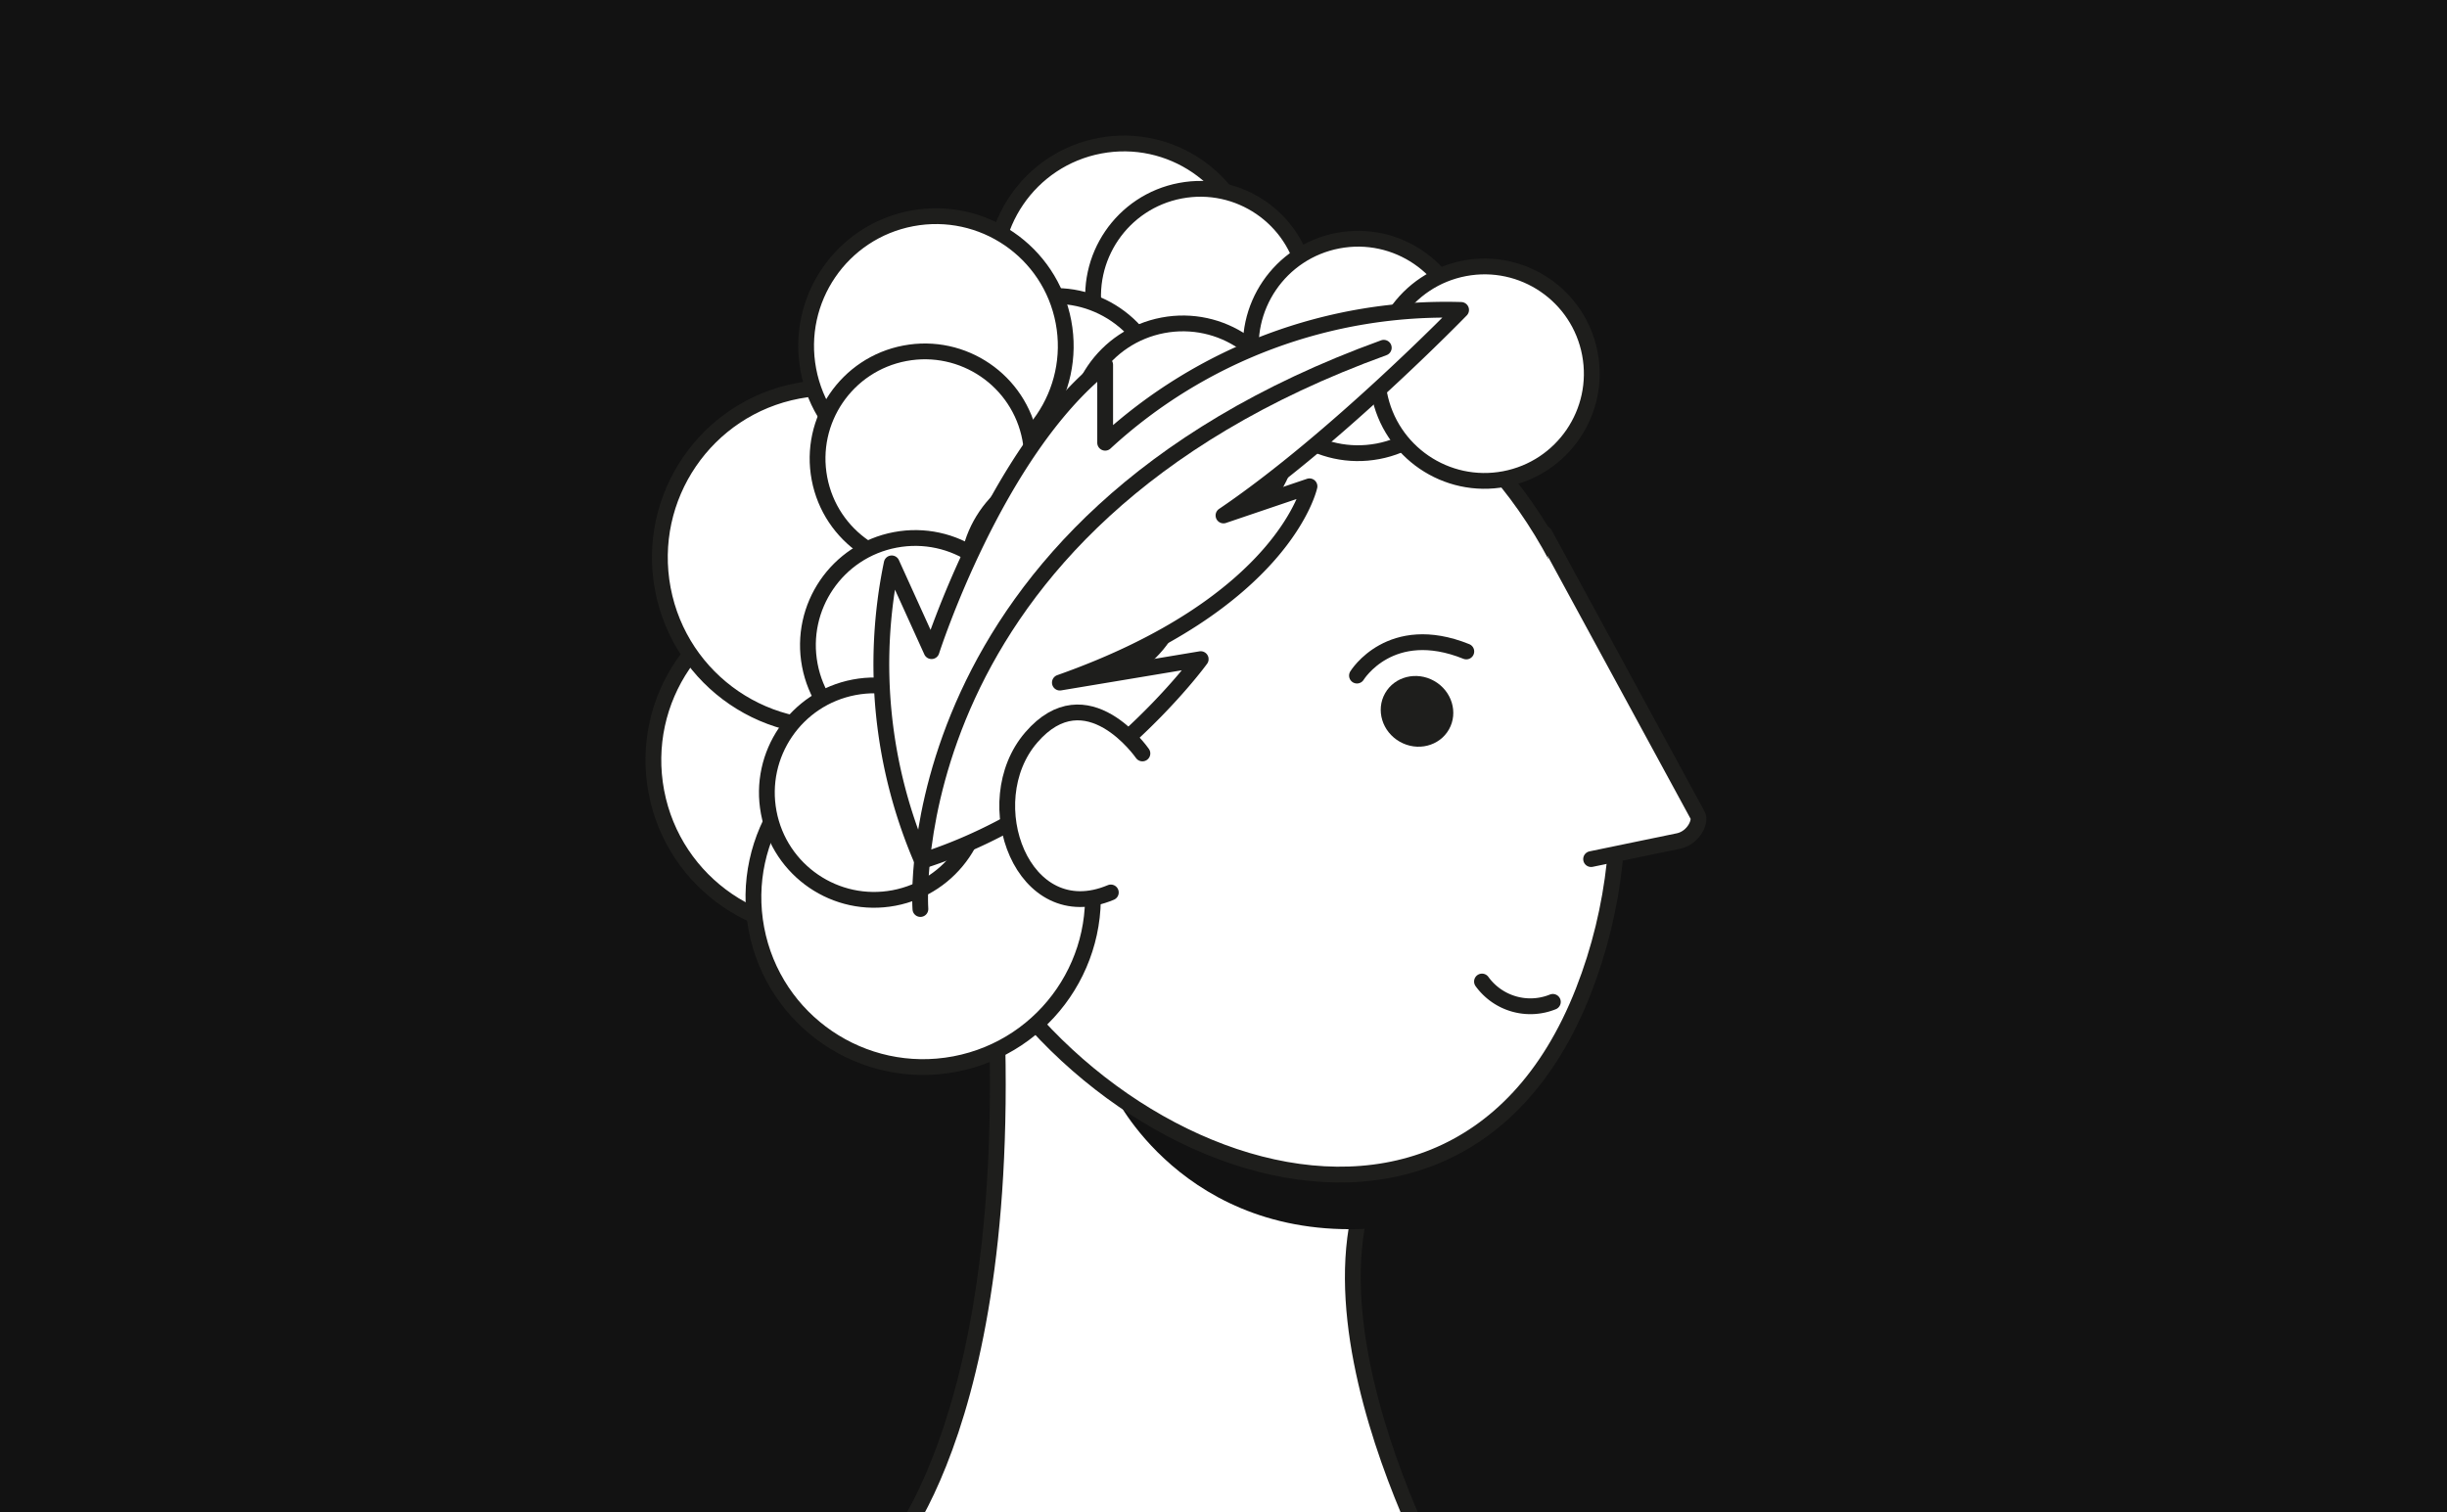
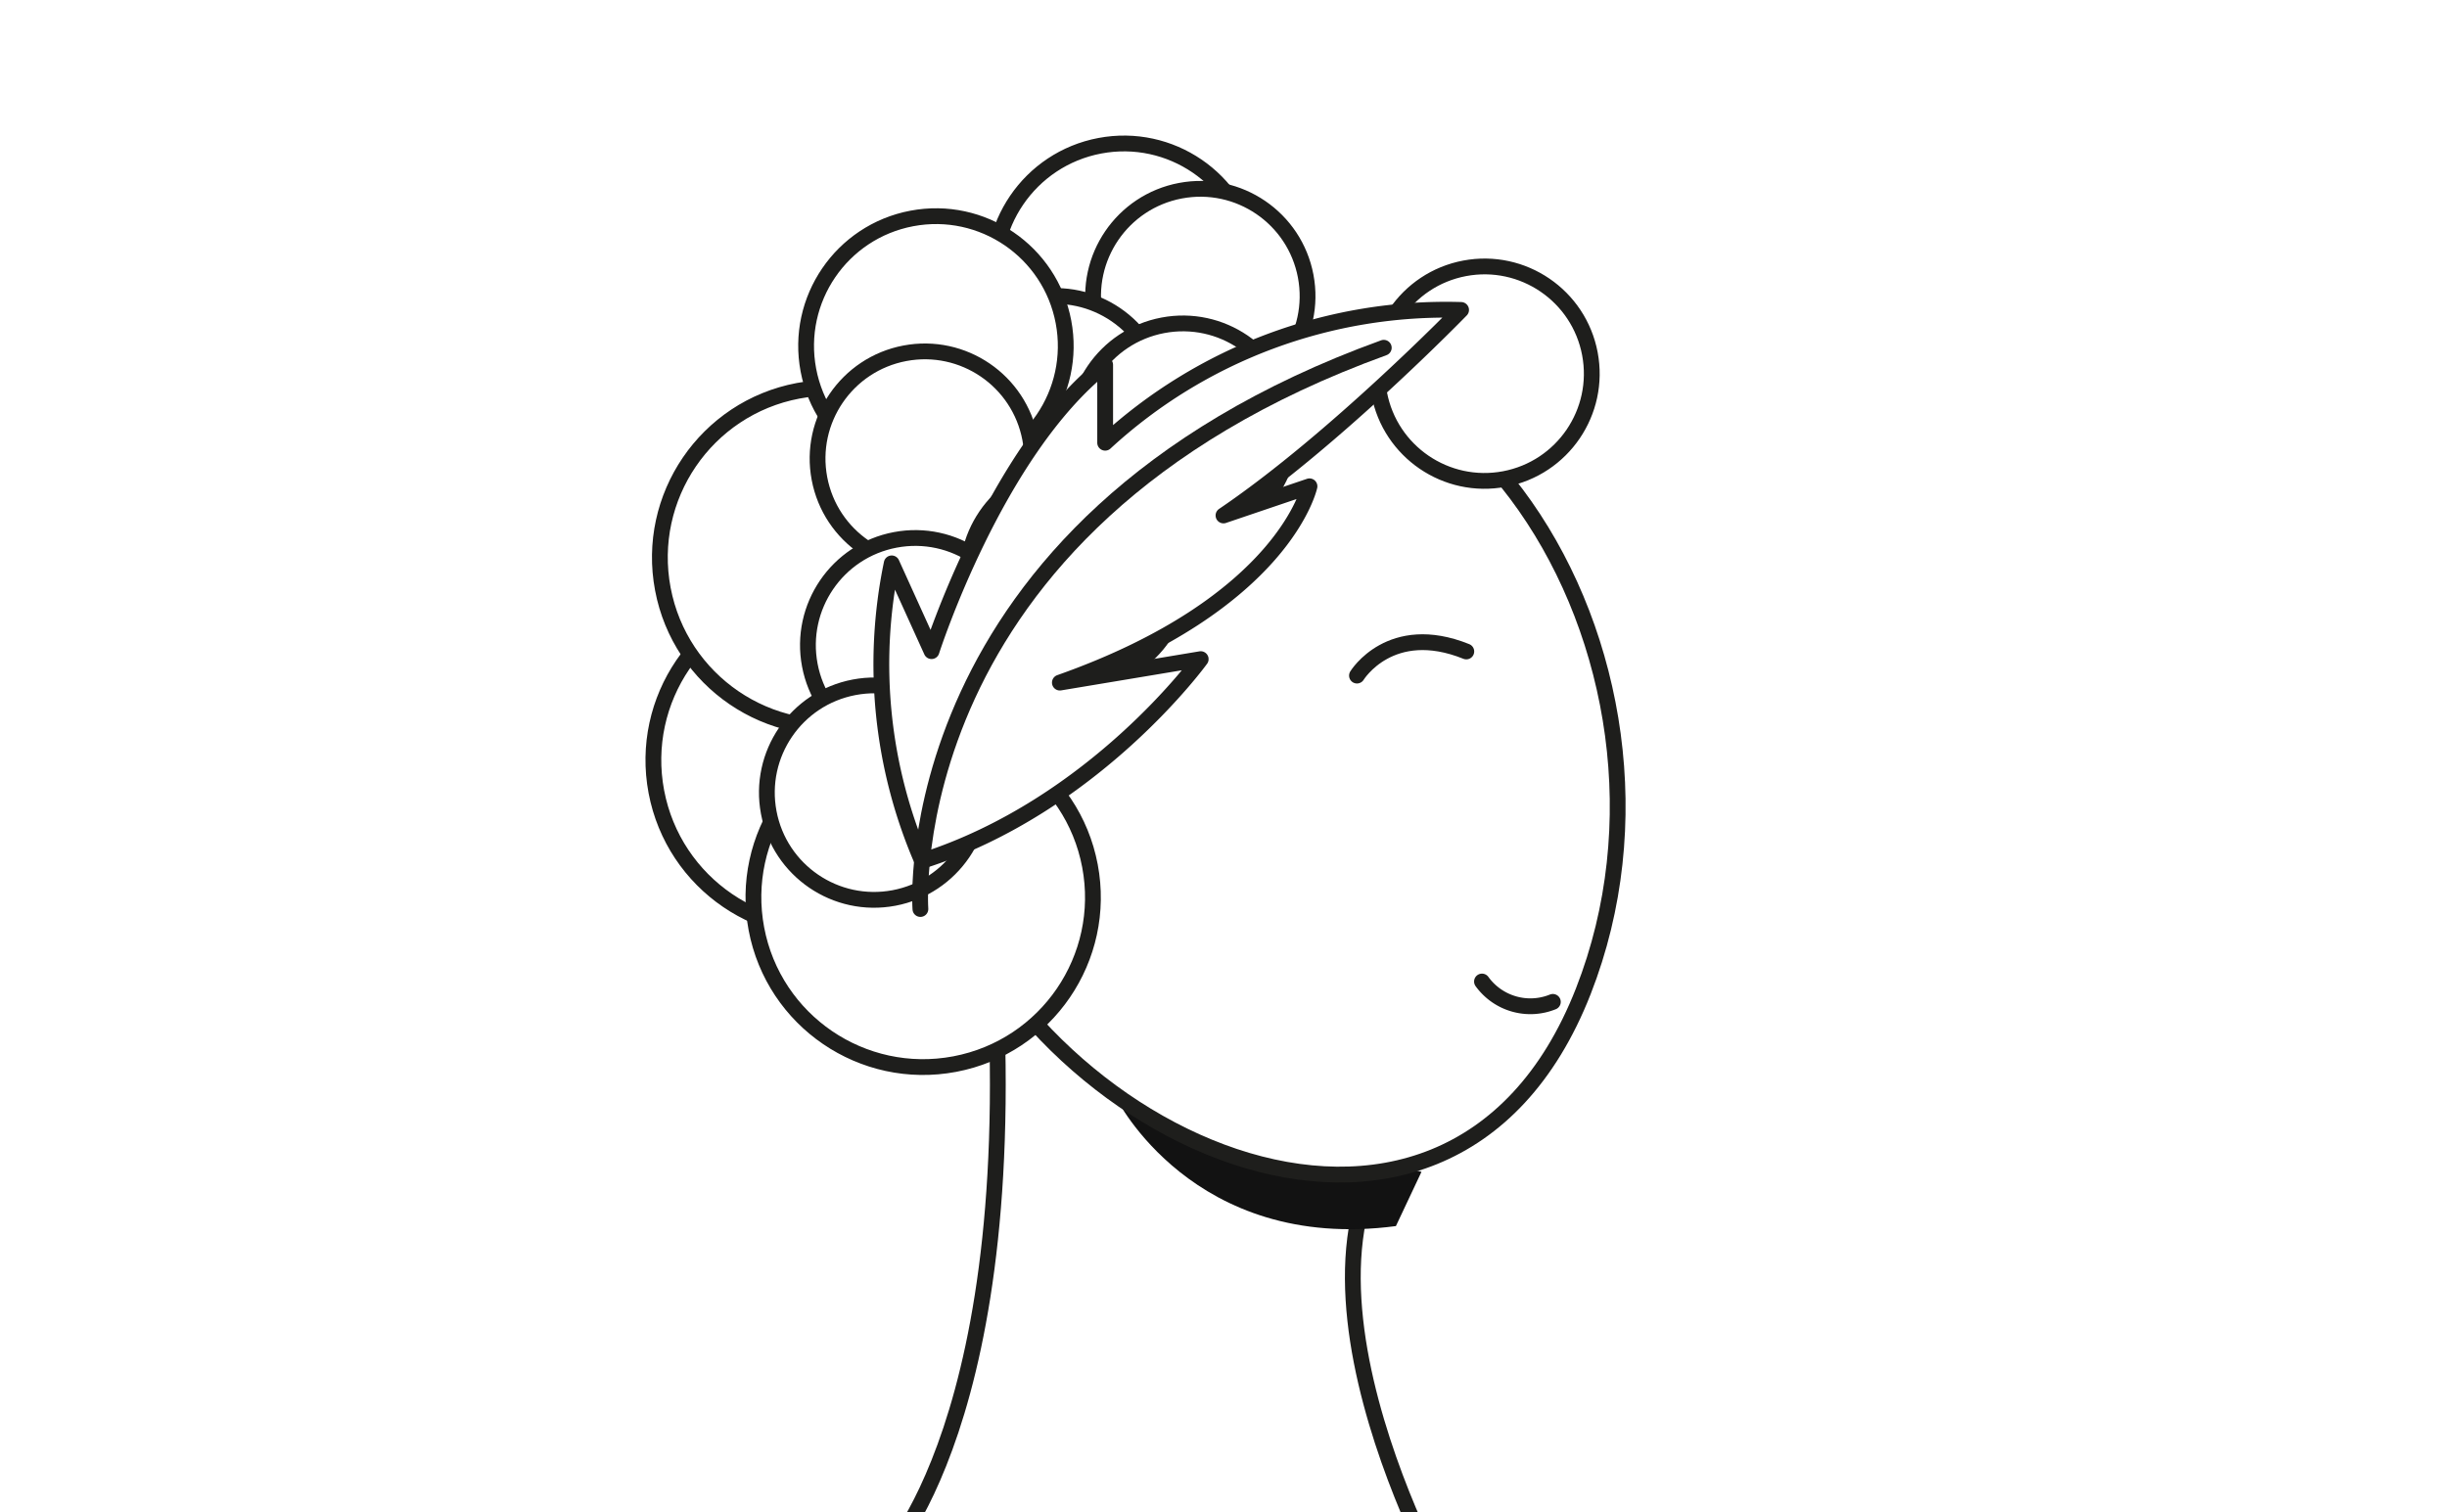
<svg xmlns="http://www.w3.org/2000/svg" id="Calque_1" data-name="Calque 1" viewBox="0 0 220 136">
  <defs>
    <style>.cls-1{fill:#121212;}.cls-2{clip-path:url(#clip-path);}.cls-3{fill:#fff;}.cls-3,.cls-5{stroke:#1e1e1c;stroke-linecap:round;stroke-linejoin:round;stroke-width:1.42px;}.cls-4{fill:#1e1e1c;}.cls-5{fill:none;}</style>
    <clipPath id="clip-path">
      <rect class="cls-1" y="-0.15" width="220" height="136.15" />
    </clipPath>
  </defs>
  <title>COM-IconesWeb-220x136-TOUS</title>
-   <rect class="cls-1" y="-0.15" width="220" height="136.15" />
  <g class="cls-2">
    <circle class="cls-3" cx="101.05" cy="24.58" r="11.67" transform="translate(-2.81 19.2) rotate(-10.71)" />
    <circle class="cls-3" cx="74" cy="68.36" r="15.26" transform="translate(-11.41 14.94) rotate(-10.71)" />
    <circle class="cls-3" cx="74.59" cy="50.14" r="15.26" transform="translate(-8.02 14.73) rotate(-10.71)" />
    <path class="cls-3" d="M89.21,84.41c3.18,43.25-9.82,55.92-9.82,55.92l51,3.33S112,111.51,128.5,99.3s-15.87-17.63-15.87-17.63" />
    <path class="cls-1" d="M100.35,98.73s6.9,13.93,25.15,11.52l2.3-4.88Z" />
    <path class="cls-3" d="M83.73,75.18c6.85,26.64,46.25,45.53,58.62,13.95,11.76-30-11.72-67.74-41.94-55.73C79.29,41.8,81.32,65.85,83.73,75.18Z" />
-     <ellipse class="cls-4" cx="127.4" cy="63.96" rx="3.14" ry="3.3" transform="translate(8.94 143.27) rotate(-60.46)" />
    <path class="cls-5" d="M122,60.75s3-4.92,9.83-2.17" />
-     <path class="cls-3" d="M138.87,48l13.76,25.31c.31.5-.33,2-1.7,2.31l-7.88,1.63" />
    <path class="cls-5" d="M133.24,88.26a5.37,5.37,0,0,0,6.37,1.83" />
    <circle class="cls-3" cx="107.92" cy="26.62" r="9.64" transform="translate(-3.07 20.52) rotate(-10.71)" />
    <circle class="cls-3" cx="94.88" cy="36.26" r="9.64" transform="translate(-5.08 18.26) rotate(-10.71)" />
    <circle class="cls-3" cx="84.15" cy="31.11" r="11.67" transform="translate(-4.32 16.18) rotate(-10.71)" />
    <circle class="cls-3" cx="83.15" cy="41.24" r="9.64" transform="translate(-6.22 16.17) rotate(-10.71)" />
    <circle class="cls-3" cx="82.28" cy="58.02" r="9.64" transform="translate(-9.35 16.3) rotate(-10.71)" />
-     <circle class="cls-3" cx="122.09" cy="31.11" r="9.64" transform="translate(-3.65 23.23) rotate(-10.71)" />
    <circle class="cls-3" cx="133.47" cy="33.6" r="9.64" transform="translate(-3.92 25.39) rotate(-10.71)" />
    <circle class="cls-3" cx="106.34" cy="38.73" r="9.64" transform="translate(-5.34 20.43) rotate(-10.71)" />
    <circle class="cls-3" cx="96.61" cy="51.81" r="9.64" transform="translate(-7.94 18.85) rotate(-10.71)" />
    <circle class="cls-3" cx="83" cy="80.69" r="15.26" transform="translate(-13.55 16.83) rotate(-10.71)" />
    <circle class="cls-3" cx="78.59" cy="71.28" r="9.64" transform="translate(-11.88 15.84) rotate(-10.71)" />
    <path class="cls-3" d="M82.9,77.41a44.55,44.55,0,0,1-2.73-26.75l3.58,7.89s5.77-18,15.61-25.74v7a45.21,45.21,0,0,1,32-11.94S120,39.58,110,46.35l7.73-2.62s-2.23,10.51-22.44,17.65l12.66-2.11S98.43,72.46,82.9,77.41Z" />
    <path class="cls-5" d="M124.41,31.27c-44.18,16-41.66,50.47-41.66,50.47" />
-     <path class="cls-3" d="M102.71,67.75s-5-7.24-10-1.43-.76,17.27,7.16,13.93" />
  </g>
</svg>